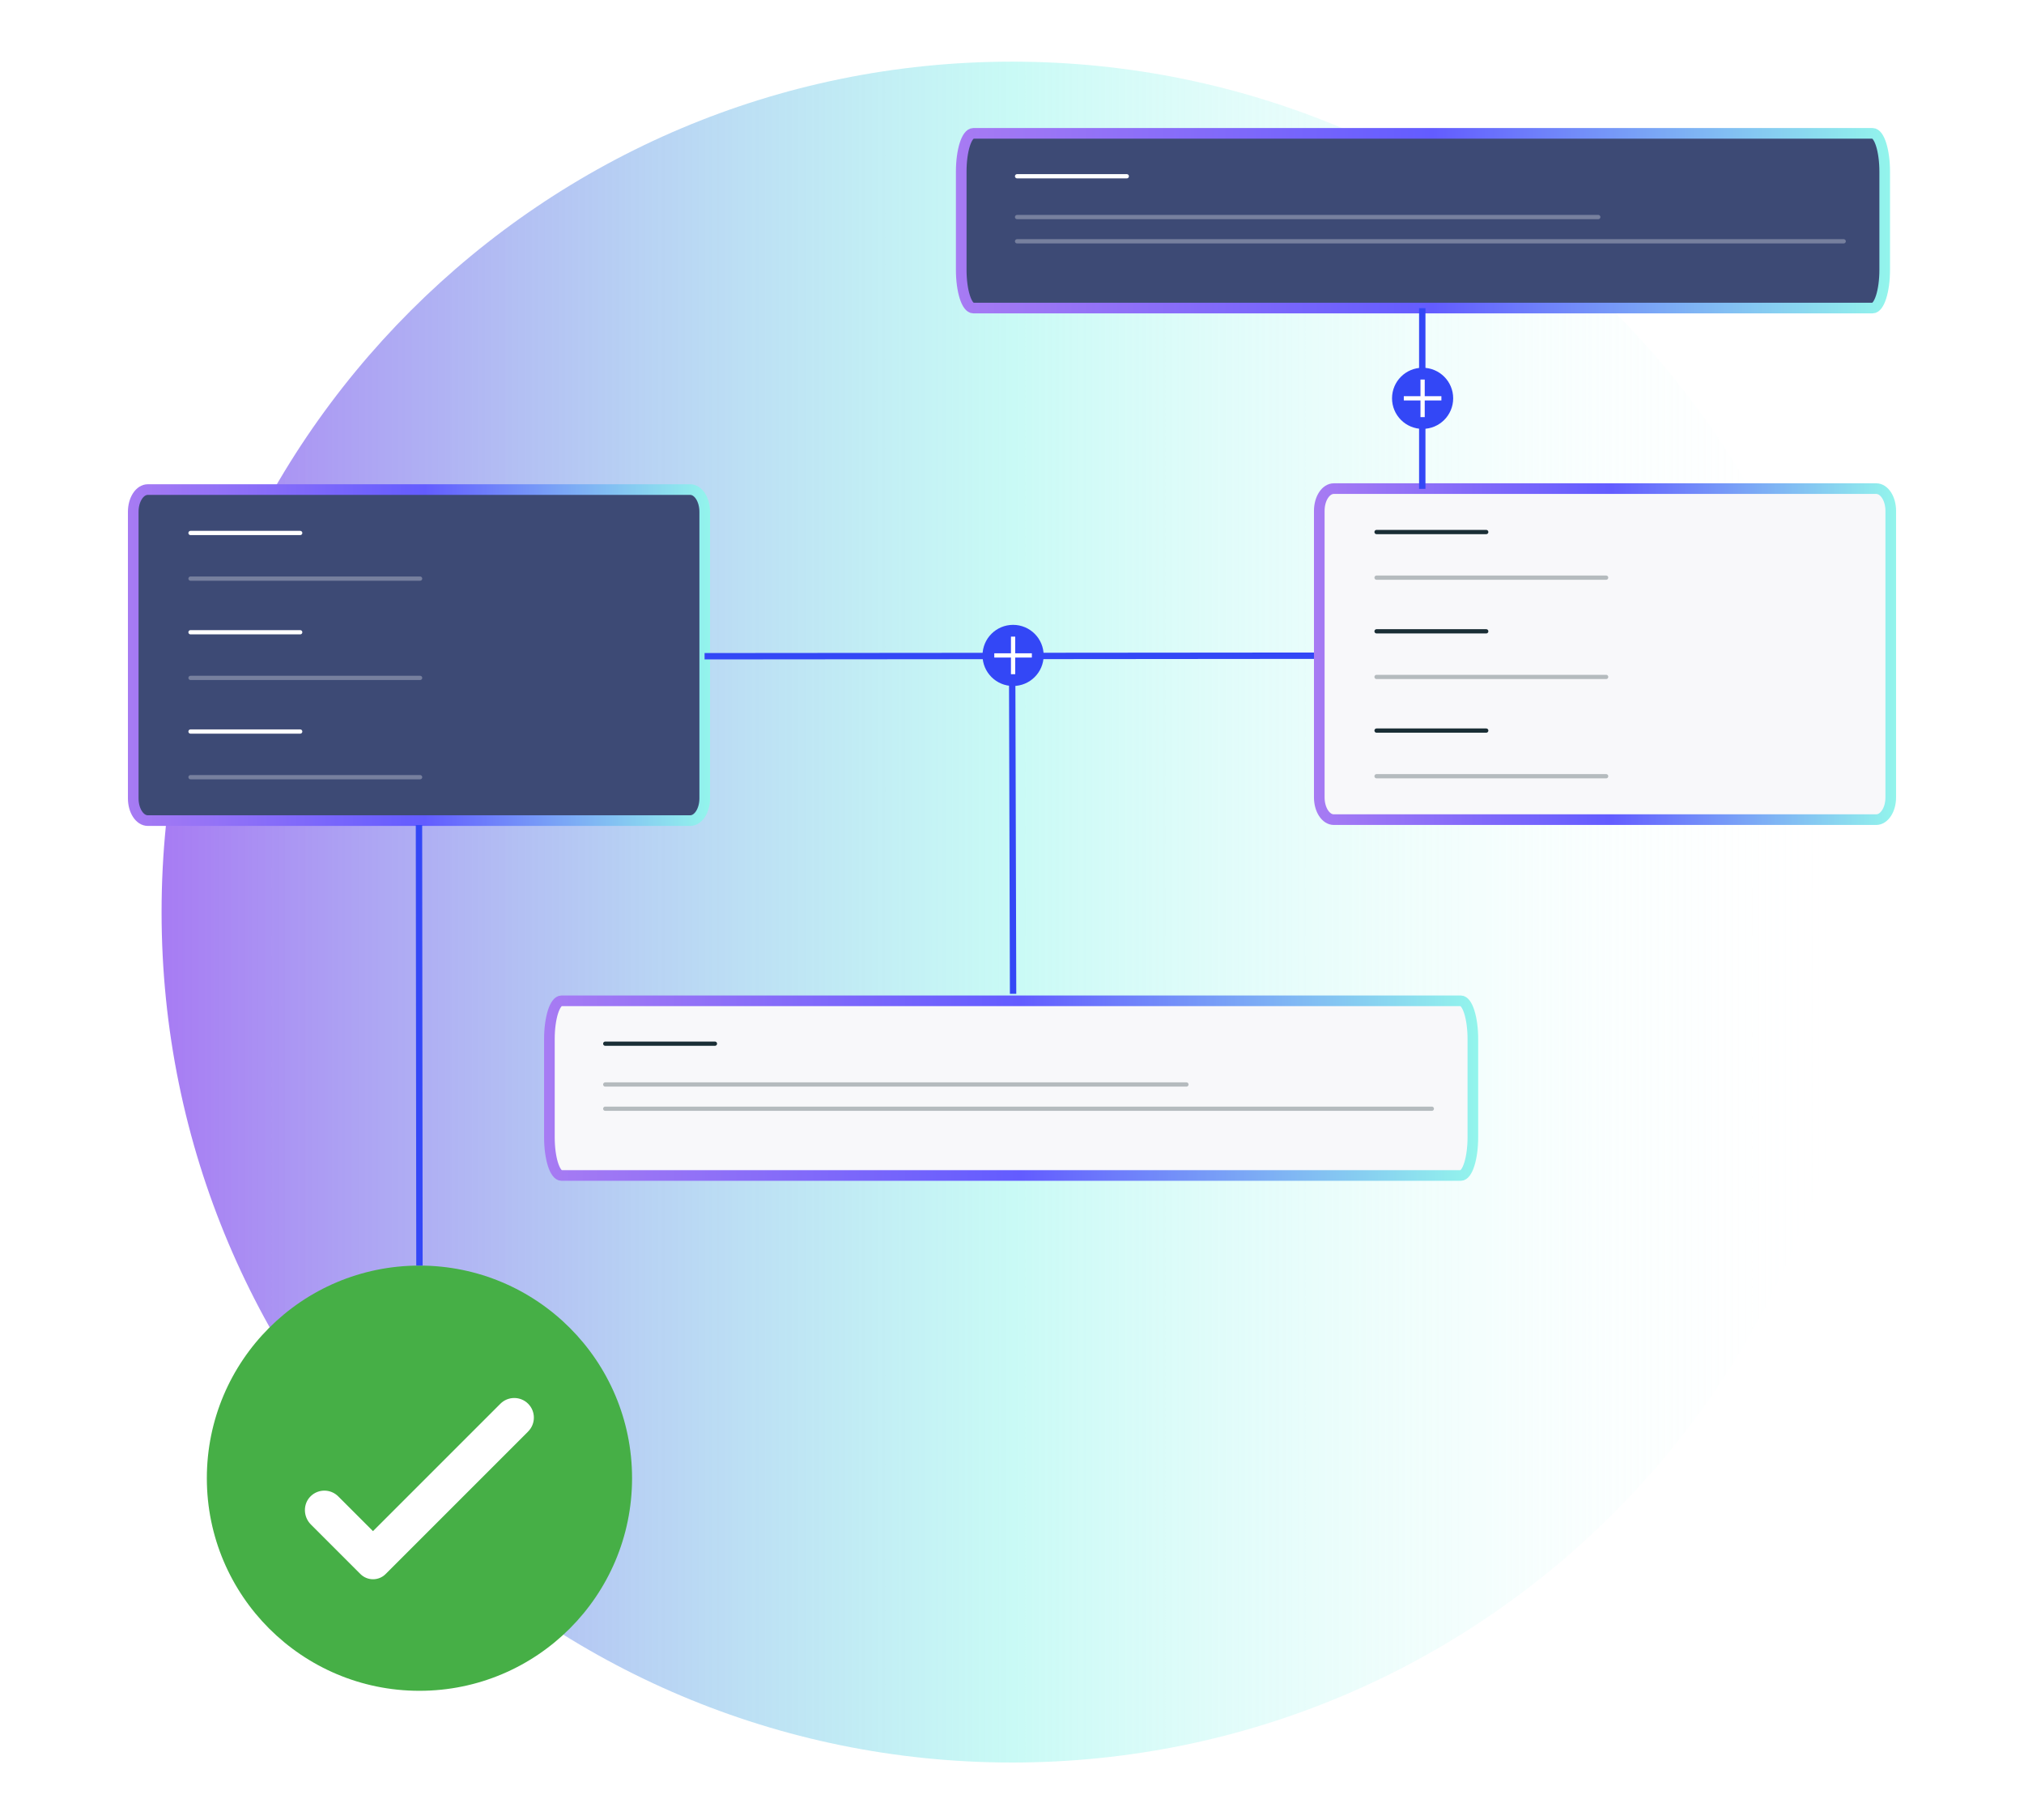
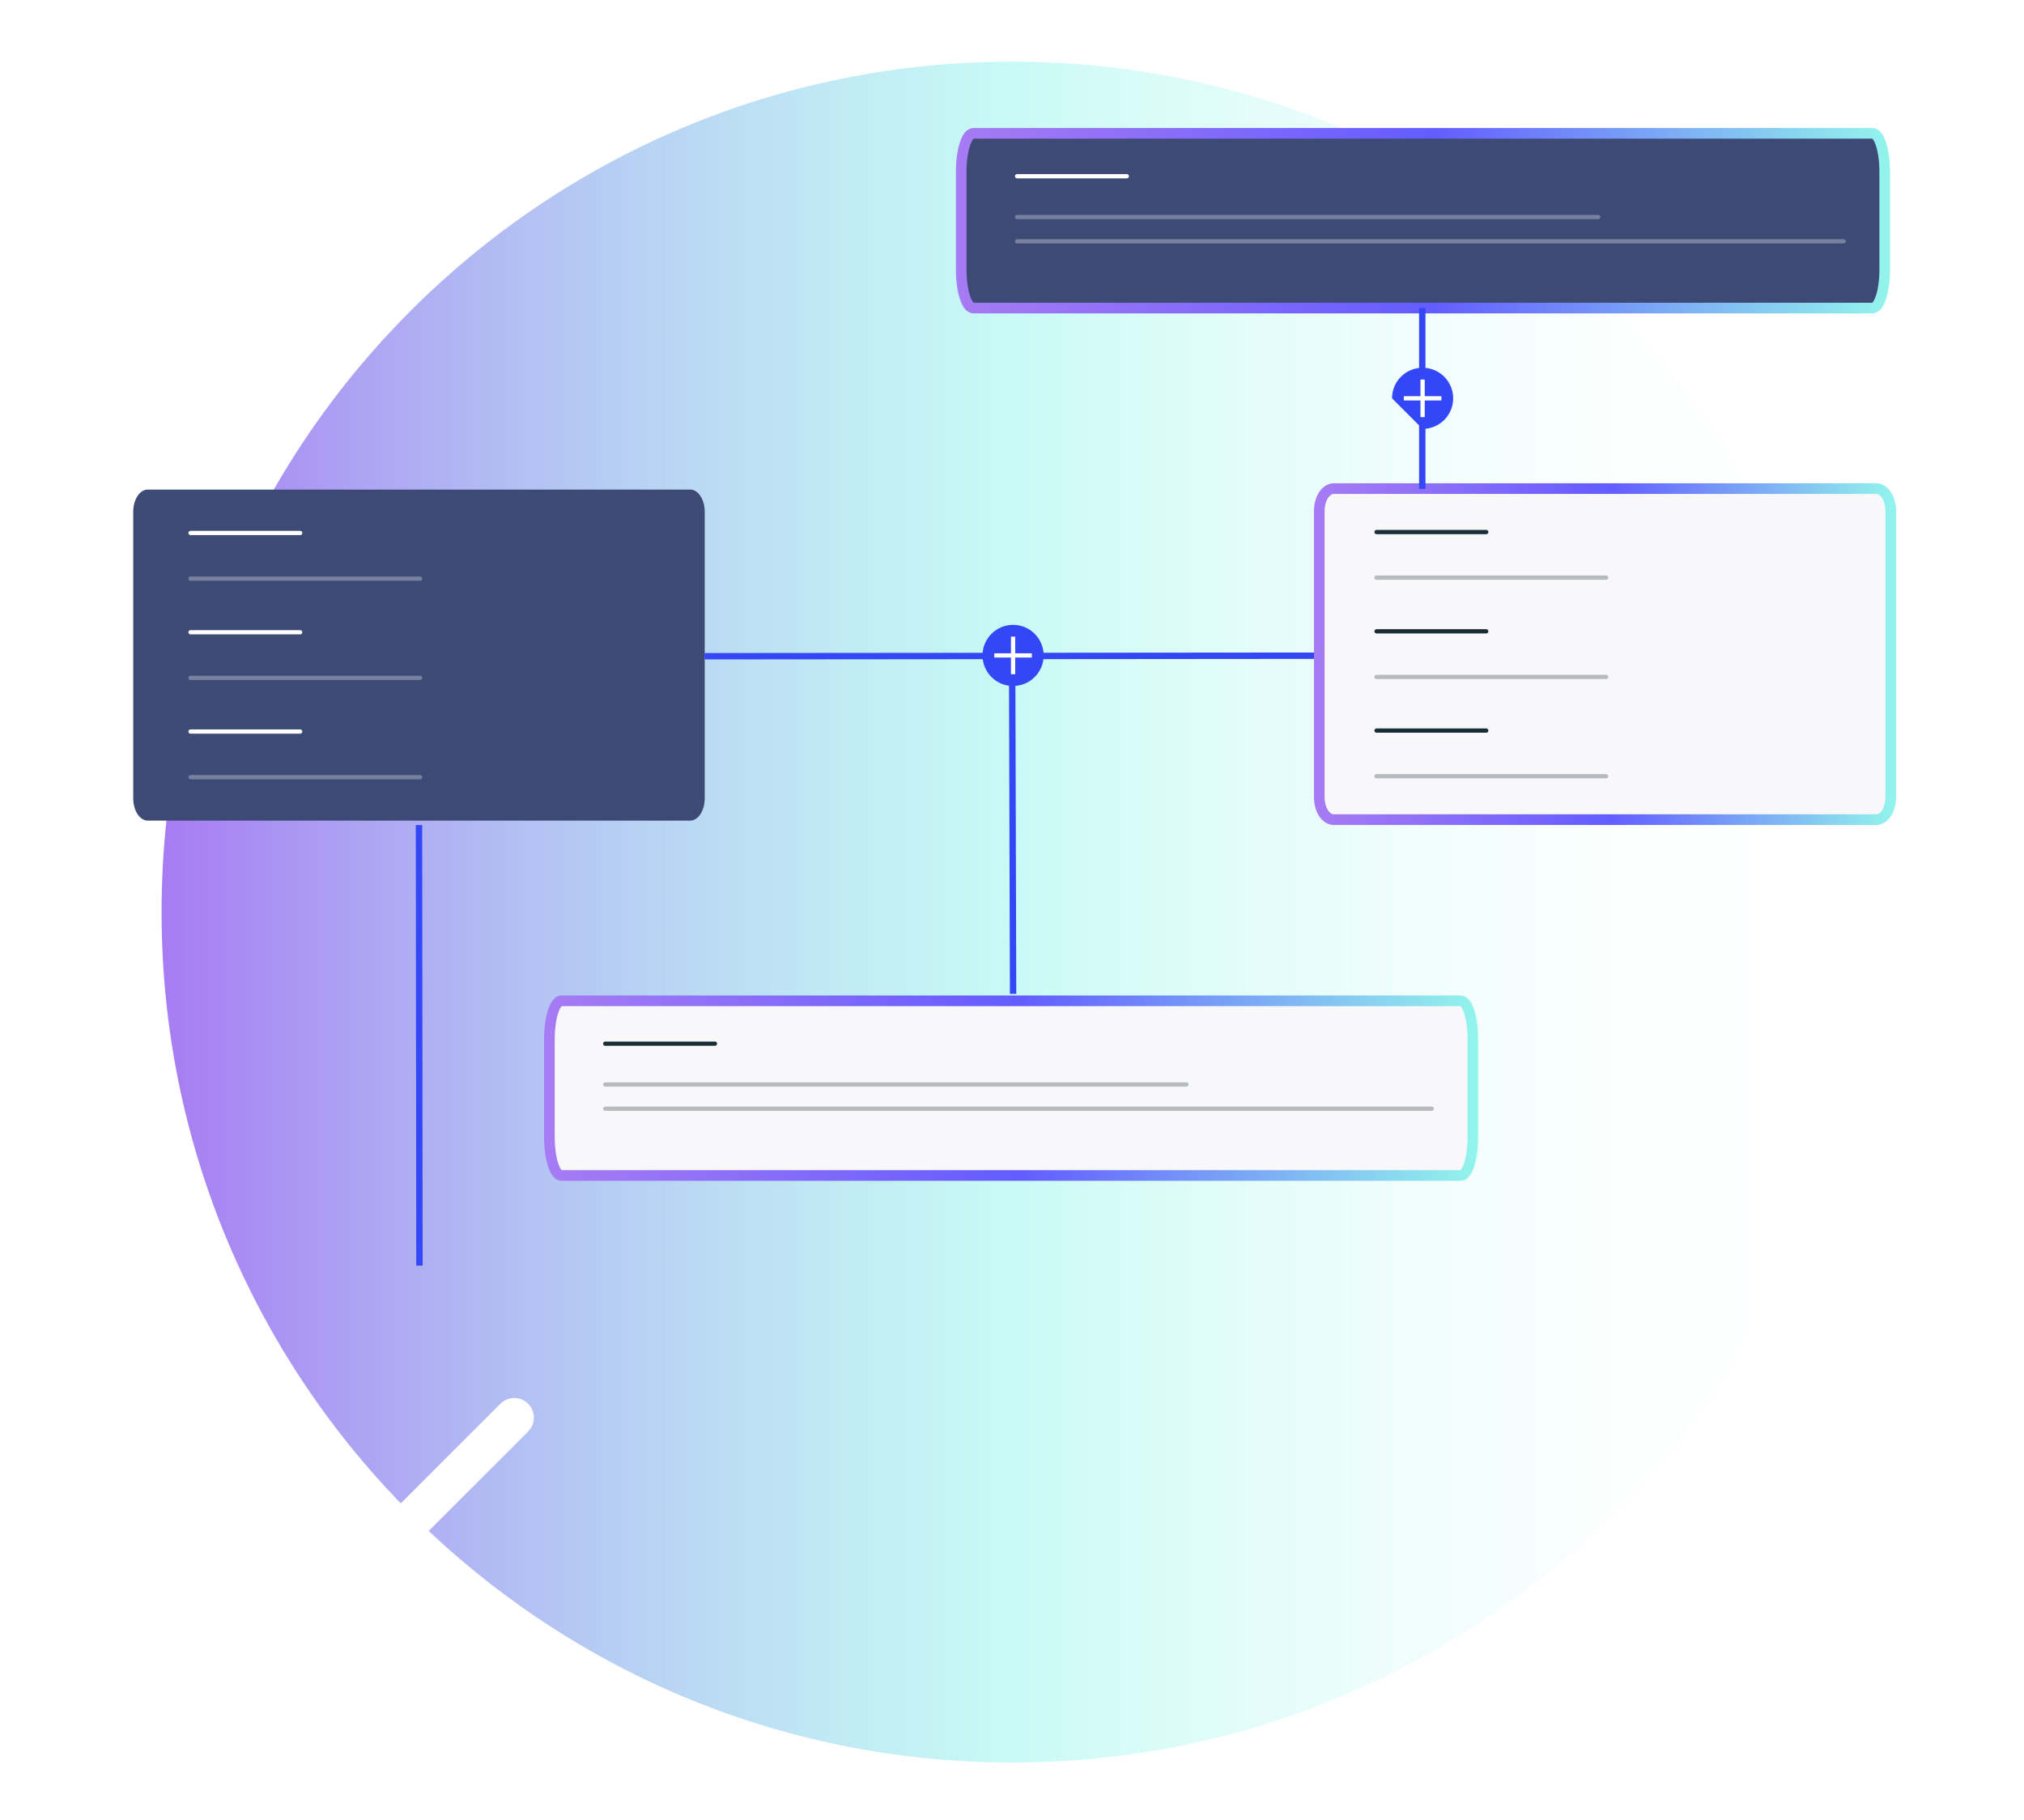
<svg xmlns="http://www.w3.org/2000/svg" width="952" height="856" viewBox="0 0 952 856" fill="none">
  <path d="M476 29C255.086 29 76 208.086 76 429C76 649.914 255.086 829 476 829C696.914 829 876 649.914 876 429C876 208.086 696.914 29 476 29Z" fill="url(#paint0_linear_1734_35)" />
  <path d="M476.06 308.66L476.51 467.44" stroke="#3347F6" stroke-width="3" stroke-miterlimit="10" />
  <g filter="url(#filter0_d_1734_35)">
    <path d="M69.51 230.271H324.63C328.41 230.271 331.47 234.951 331.47 240.721V375.521C331.47 381.291 328.41 385.971 324.63 385.971H69.51C65.73 385.971 62.67 381.291 62.67 375.521V240.721C62.67 234.951 65.73 230.271 69.51 230.271Z" fill="#3D4A75" />
-     <path d="M69.51 230.271H324.63C328.41 230.271 331.47 234.951 331.47 240.721V375.521C331.47 381.291 328.41 385.971 324.63 385.971H69.51C65.73 385.971 62.67 381.291 62.67 375.521V240.721C62.67 234.951 65.73 230.271 69.51 230.271Z" stroke="url(#paint1_linear_1734_35)" stroke-width="5" stroke-miterlimit="10" />
  </g>
  <path d="M89.61 250.69H141.2" stroke="white" stroke-width="2" stroke-linecap="round" stroke-linejoin="round" />
  <path opacity="0.3" d="M89.61 272.15H197.6" stroke="white" stroke-width="2" stroke-linecap="round" stroke-linejoin="round" />
  <path d="M89.61 297.381H141.2" stroke="white" stroke-width="2" stroke-linecap="round" stroke-linejoin="round" />
  <path opacity="0.3" d="M89.61 318.851H197.6" stroke="white" stroke-width="2" stroke-linecap="round" stroke-linejoin="round" />
  <path d="M89.61 344.08H141.2" stroke="white" stroke-width="2" stroke-linecap="round" stroke-linejoin="round" />
  <path opacity="0.3" d="M89.61 365.55H197.6" stroke="white" stroke-width="2" stroke-linecap="round" stroke-linejoin="round" />
  <path d="M331.4 308.66L620.72 308.41" stroke="#3347F6" stroke-width="3" stroke-miterlimit="10" />
  <g filter="url(#filter1_d_1734_35)">
    <path d="M476.51 322.66C484.452 322.66 490.89 316.222 490.89 308.28C490.89 300.339 484.452 293.9 476.51 293.9C468.568 293.9 462.13 300.339 462.13 308.28C462.13 316.222 468.568 322.66 476.51 322.66Z" fill="#3347F6" />
    <path d="M476.51 299.44V317.11" stroke="white" stroke-width="2" stroke-miterlimit="10" />
    <path d="M485.34 308.28H467.67" stroke="white" stroke-width="2" stroke-miterlimit="10" />
  </g>
  <g filter="url(#filter2_d_1734_35)">
    <path d="M264.1 470.73H687.08C690.22 470.73 692.77 478.79 692.77 488.73V534.891C692.77 544.831 690.22 552.891 687.08 552.891H264.1C260.96 552.891 258.41 544.831 258.41 534.891V488.73C258.41 478.79 260.96 470.73 264.1 470.73Z" fill="#F8F8FA" />
    <path d="M264.1 470.73H687.08C690.22 470.73 692.77 478.79 692.77 488.73V534.891C692.77 544.831 690.22 552.891 687.08 552.891H264.1C260.96 552.891 258.41 544.831 258.41 534.891V488.73C258.41 478.79 260.96 470.73 264.1 470.73Z" stroke="url(#paint2_linear_1734_35)" stroke-width="5" stroke-miterlimit="10" />
  </g>
  <path d="M284.68 490.9H336.27" stroke="#1A2E35" stroke-width="2" stroke-linecap="round" stroke-linejoin="round" />
  <path opacity="0.3" d="M284.68 510.091H558.05" stroke="#1A2E35" stroke-width="2" stroke-linecap="round" stroke-linejoin="round" />
  <path opacity="0.3" d="M284.68 521.49H673.47" stroke="#1A2E35" stroke-width="2" stroke-linecap="round" stroke-linejoin="round" />
  <g filter="url(#filter3_d_1734_35)">
    <path d="M627.37 229.82H882.49C886.27 229.82 889.33 234.5 889.33 240.27V375.07C889.33 380.84 886.27 385.52 882.49 385.52H627.37C623.59 385.52 620.53 380.84 620.53 375.07V240.27C620.53 234.5 623.59 229.82 627.37 229.82Z" fill="#F8F8FA" />
    <path d="M627.37 229.82H882.49C886.27 229.82 889.33 234.5 889.33 240.27V375.07C889.33 380.84 886.27 385.52 882.49 385.52H627.37C623.59 385.52 620.53 380.84 620.53 375.07V240.27C620.53 234.5 623.59 229.82 627.37 229.82Z" stroke="url(#paint3_linear_1734_35)" stroke-width="5" stroke-miterlimit="10" />
  </g>
  <path d="M647.47 250.24H699.06" stroke="#1A2E35" stroke-width="2" stroke-linecap="round" stroke-linejoin="round" />
  <path opacity="0.3" d="M647.47 271.7H755.46" stroke="#1A2E35" stroke-width="2" stroke-linecap="round" stroke-linejoin="round" />
  <path d="M647.47 296.94H699.06" stroke="#1A2E35" stroke-width="2" stroke-linecap="round" stroke-linejoin="round" />
  <path opacity="0.3" d="M647.47 318.4H755.46" stroke="#1A2E35" stroke-width="2" stroke-linecap="round" stroke-linejoin="round" />
  <path d="M647.47 343.63H699.06" stroke="#1A2E35" stroke-width="2" stroke-linecap="round" stroke-linejoin="round" />
  <path opacity="0.3" d="M647.47 365.1H755.46" stroke="#1A2E35" stroke-width="2" stroke-linecap="round" stroke-linejoin="round" />
  <g filter="url(#filter4_d_1734_35)">
-     <path d="M197.29 595.271C142.06 595.271 97.29 640.051 97.29 695.271C97.29 750.491 142.07 795.271 197.29 795.271C252.51 795.271 297.29 750.501 297.29 695.271C297.29 640.041 252.52 595.271 197.29 595.271Z" fill="#46AF46" />
    <path d="M248.43 673.301L181.38 740.351C178.11 743.621 172.81 743.621 169.53 740.351L146.2 717.021C142.54 713.361 142.45 707.281 146.18 703.701C149.79 700.221 155.54 700.261 159.1 703.831L175.44 720.171L235.36 660.251C238.96 656.651 244.81 656.651 248.41 660.251C252.01 663.851 252.01 669.701 248.41 673.301H248.43Z" fill="white" />
  </g>
  <g filter="url(#filter5_d_1734_35)">
    <path d="M457.81 62.73H880.79C883.93 62.73 886.48 70.79 886.48 80.731V126.89C886.48 136.83 883.93 144.89 880.79 144.89H457.81C454.67 144.89 452.12 136.83 452.12 126.89V80.731C452.12 70.79 454.67 62.73 457.81 62.73Z" fill="#3D4A75" />
    <path d="M457.81 62.73H880.79C883.93 62.73 886.48 70.79 886.48 80.731V126.89C886.48 136.83 883.93 144.89 880.79 144.89H457.81C454.67 144.89 452.12 136.83 452.12 126.89V80.731C452.12 70.79 454.67 62.73 457.81 62.73Z" stroke="url(#paint4_linear_1734_35)" stroke-width="5" stroke-miterlimit="10" />
  </g>
  <path d="M478.39 82.9H529.99" stroke="white" stroke-width="2" stroke-linecap="round" stroke-linejoin="round" />
  <path opacity="0.3" d="M478.39 102.091H751.76" stroke="white" stroke-width="2" stroke-linecap="round" stroke-linejoin="round" />
  <path opacity="0.3" d="M478.39 113.49H867.19" stroke="white" stroke-width="2" stroke-linecap="round" stroke-linejoin="round" />
  <path d="M668.97 229.94V144.94" stroke="#3347F6" stroke-width="3" stroke-miterlimit="10" />
  <g filter="url(#filter6_d_1734_35)">
-     <path d="M669.13 201.731C677.072 201.731 683.51 195.293 683.51 187.351C683.51 179.409 677.072 172.971 669.13 172.971C661.188 172.971 654.75 179.409 654.75 187.351C654.75 195.293 661.188 201.731 669.13 201.731Z" fill="#3347F6" />
+     <path d="M669.13 201.731C677.072 201.731 683.51 195.293 683.51 187.351C683.51 179.409 677.072 172.971 669.13 172.971C661.188 172.971 654.75 179.409 654.75 187.351Z" fill="#3347F6" />
    <path d="M669.13 178.521V196.191" stroke="white" stroke-width="2" stroke-miterlimit="10" />
    <path d="M677.97 187.351H660.29" stroke="white" stroke-width="2" stroke-miterlimit="10" />
  </g>
  <path d="M197.07 388.051L197.29 595.271" stroke="#3347F6" stroke-width="3" stroke-miterlimit="10" />
  <defs>
    <filter id="filter0_d_1734_35" x="0.17" y="167.771" width="393.8" height="280.7" filterUnits="userSpaceOnUse" color-interpolation-filters="sRGB">
      <feFlood flood-opacity="0" result="BackgroundImageFix" />
      <feColorMatrix in="SourceAlpha" type="matrix" values="0 0 0 0 0 0 0 0 0 0 0 0 0 0 0 0 0 0 127 0" result="hardAlpha" />
      <feOffset />
      <feGaussianBlur stdDeviation="30" />
      <feColorMatrix type="matrix" values="0 0 0 0 0.2 0 0 0 0 0.278 0 0 0 0 0.965 0 0 0 0.5 0" />
      <feBlend mode="normal" in2="BackgroundImageFix" result="effect1_dropShadow_1734_35" />
      <feBlend mode="normal" in="SourceGraphic" in2="effect1_dropShadow_1734_35" result="shape" />
    </filter>
    <filter id="filter1_d_1734_35" x="442.13" y="273.9" width="68.76" height="68.76" filterUnits="userSpaceOnUse" color-interpolation-filters="sRGB">
      <feFlood flood-opacity="0" result="BackgroundImageFix" />
      <feColorMatrix in="SourceAlpha" type="matrix" values="0 0 0 0 0 0 0 0 0 0 0 0 0 0 0 0 0 0 127 0" result="hardAlpha" />
      <feOffset />
      <feGaussianBlur stdDeviation="10" />
      <feColorMatrix type="matrix" values="0 0 0 0 0.2 0 0 0 0 0.278 0 0 0 0 0.965 0 0 0 1 0" />
      <feBlend mode="normal" in2="BackgroundImageFix" result="effect1_dropShadow_1734_35" />
      <feBlend mode="normal" in="SourceGraphic" in2="effect1_dropShadow_1734_35" result="shape" />
    </filter>
    <filter id="filter2_d_1734_35" x="195.91" y="408.23" width="559.36" height="207.16" filterUnits="userSpaceOnUse" color-interpolation-filters="sRGB">
      <feFlood flood-opacity="0" result="BackgroundImageFix" />
      <feColorMatrix in="SourceAlpha" type="matrix" values="0 0 0 0 0 0 0 0 0 0 0 0 0 0 0 0 0 0 127 0" result="hardAlpha" />
      <feOffset />
      <feGaussianBlur stdDeviation="30" />
      <feColorMatrix type="matrix" values="0 0 0 0 0.2 0 0 0 0 0.278 0 0 0 0 0.965 0 0 0 0.5 0" />
      <feBlend mode="normal" in2="BackgroundImageFix" result="effect1_dropShadow_1734_35" />
      <feBlend mode="normal" in="SourceGraphic" in2="effect1_dropShadow_1734_35" result="shape" />
    </filter>
    <filter id="filter3_d_1734_35" x="558.03" y="167.32" width="393.8" height="280.7" filterUnits="userSpaceOnUse" color-interpolation-filters="sRGB">
      <feFlood flood-opacity="0" result="BackgroundImageFix" />
      <feColorMatrix in="SourceAlpha" type="matrix" values="0 0 0 0 0 0 0 0 0 0 0 0 0 0 0 0 0 0 127 0" result="hardAlpha" />
      <feOffset />
      <feGaussianBlur stdDeviation="30" />
      <feColorMatrix type="matrix" values="0 0 0 0 0.2 0 0 0 0 0.278 0 0 0 0 0.965 0 0 0 0.5 0" />
      <feBlend mode="normal" in2="BackgroundImageFix" result="effect1_dropShadow_1734_35" />
      <feBlend mode="normal" in="SourceGraphic" in2="effect1_dropShadow_1734_35" result="shape" />
    </filter>
    <filter id="filter4_d_1734_35" x="37.29" y="535.271" width="320" height="320" filterUnits="userSpaceOnUse" color-interpolation-filters="sRGB">
      <feFlood flood-opacity="0" result="BackgroundImageFix" />
      <feColorMatrix in="SourceAlpha" type="matrix" values="0 0 0 0 0 0 0 0 0 0 0 0 0 0 0 0 0 0 127 0" result="hardAlpha" />
      <feOffset />
      <feGaussianBlur stdDeviation="30" />
      <feColorMatrix type="matrix" values="0 0 0 0 0.2 0 0 0 0 0.278 0 0 0 0 0.965 0 0 0 0.5 0" />
      <feBlend mode="normal" in2="BackgroundImageFix" result="effect1_dropShadow_1734_35" />
      <feBlend mode="normal" in="SourceGraphic" in2="effect1_dropShadow_1734_35" result="shape" />
    </filter>
    <filter id="filter5_d_1734_35" x="389.62" y="0.23" width="559.36" height="207.16" filterUnits="userSpaceOnUse" color-interpolation-filters="sRGB">
      <feFlood flood-opacity="0" result="BackgroundImageFix" />
      <feColorMatrix in="SourceAlpha" type="matrix" values="0 0 0 0 0 0 0 0 0 0 0 0 0 0 0 0 0 0 127 0" result="hardAlpha" />
      <feOffset />
      <feGaussianBlur stdDeviation="30" />
      <feColorMatrix type="matrix" values="0 0 0 0 0.2 0 0 0 0 0.278 0 0 0 0 0.965 0 0 0 0.5 0" />
      <feBlend mode="normal" in2="BackgroundImageFix" result="effect1_dropShadow_1734_35" />
      <feBlend mode="normal" in="SourceGraphic" in2="effect1_dropShadow_1734_35" result="shape" />
    </filter>
    <filter id="filter6_d_1734_35" x="634.75" y="152.971" width="68.76" height="68.76" filterUnits="userSpaceOnUse" color-interpolation-filters="sRGB">
      <feFlood flood-opacity="0" result="BackgroundImageFix" />
      <feColorMatrix in="SourceAlpha" type="matrix" values="0 0 0 0 0 0 0 0 0 0 0 0 0 0 0 0 0 0 127 0" result="hardAlpha" />
      <feOffset />
      <feGaussianBlur stdDeviation="10" />
      <feColorMatrix type="matrix" values="0 0 0 0 0.2 0 0 0 0 0.278 0 0 0 0 0.965 0 0 0 1 0" />
      <feBlend mode="normal" in2="BackgroundImageFix" result="effect1_dropShadow_1734_35" />
      <feBlend mode="normal" in="SourceGraphic" in2="effect1_dropShadow_1734_35" result="shape" />
    </filter>
    <linearGradient id="paint0_linear_1734_35" x1="876" y1="429" x2="76" y2="429" gradientUnits="userSpaceOnUse">
      <stop stop-color="white" stop-opacity="0" />
      <stop offset="0.5" stop-color="#93F5EC" stop-opacity="0.5" />
      <stop offset="1" stop-color="#A77BF3" />
    </linearGradient>
    <linearGradient id="paint1_linear_1734_35" x1="60.17" y1="308.121" x2="333.97" y2="308.121" gradientUnits="userSpaceOnUse">
      <stop stop-color="#A77BF3" />
      <stop offset="0.51" stop-color="#635CFF" />
      <stop offset="1" stop-color="#93F5EC" />
    </linearGradient>
    <linearGradient id="paint2_linear_1734_35" x1="255.91" y1="511.81" x2="695.26" y2="511.81" gradientUnits="userSpaceOnUse">
      <stop stop-color="#A77BF3" />
      <stop offset="0.51" stop-color="#635CFF" />
      <stop offset="1" stop-color="#93F5EC" />
    </linearGradient>
    <linearGradient id="paint3_linear_1734_35" x1="618.03" y1="307.67" x2="891.83" y2="307.67" gradientUnits="userSpaceOnUse">
      <stop stop-color="#A77BF3" />
      <stop offset="0.51" stop-color="#635CFF" />
      <stop offset="1" stop-color="#93F5EC" />
    </linearGradient>
    <linearGradient id="paint4_linear_1734_35" x1="449.62" y1="103.81" x2="888.98" y2="103.81" gradientUnits="userSpaceOnUse">
      <stop stop-color="#A77BF3" />
      <stop offset="0.51" stop-color="#635CFF" />
      <stop offset="1" stop-color="#93F5EC" />
    </linearGradient>
  </defs>
</svg>